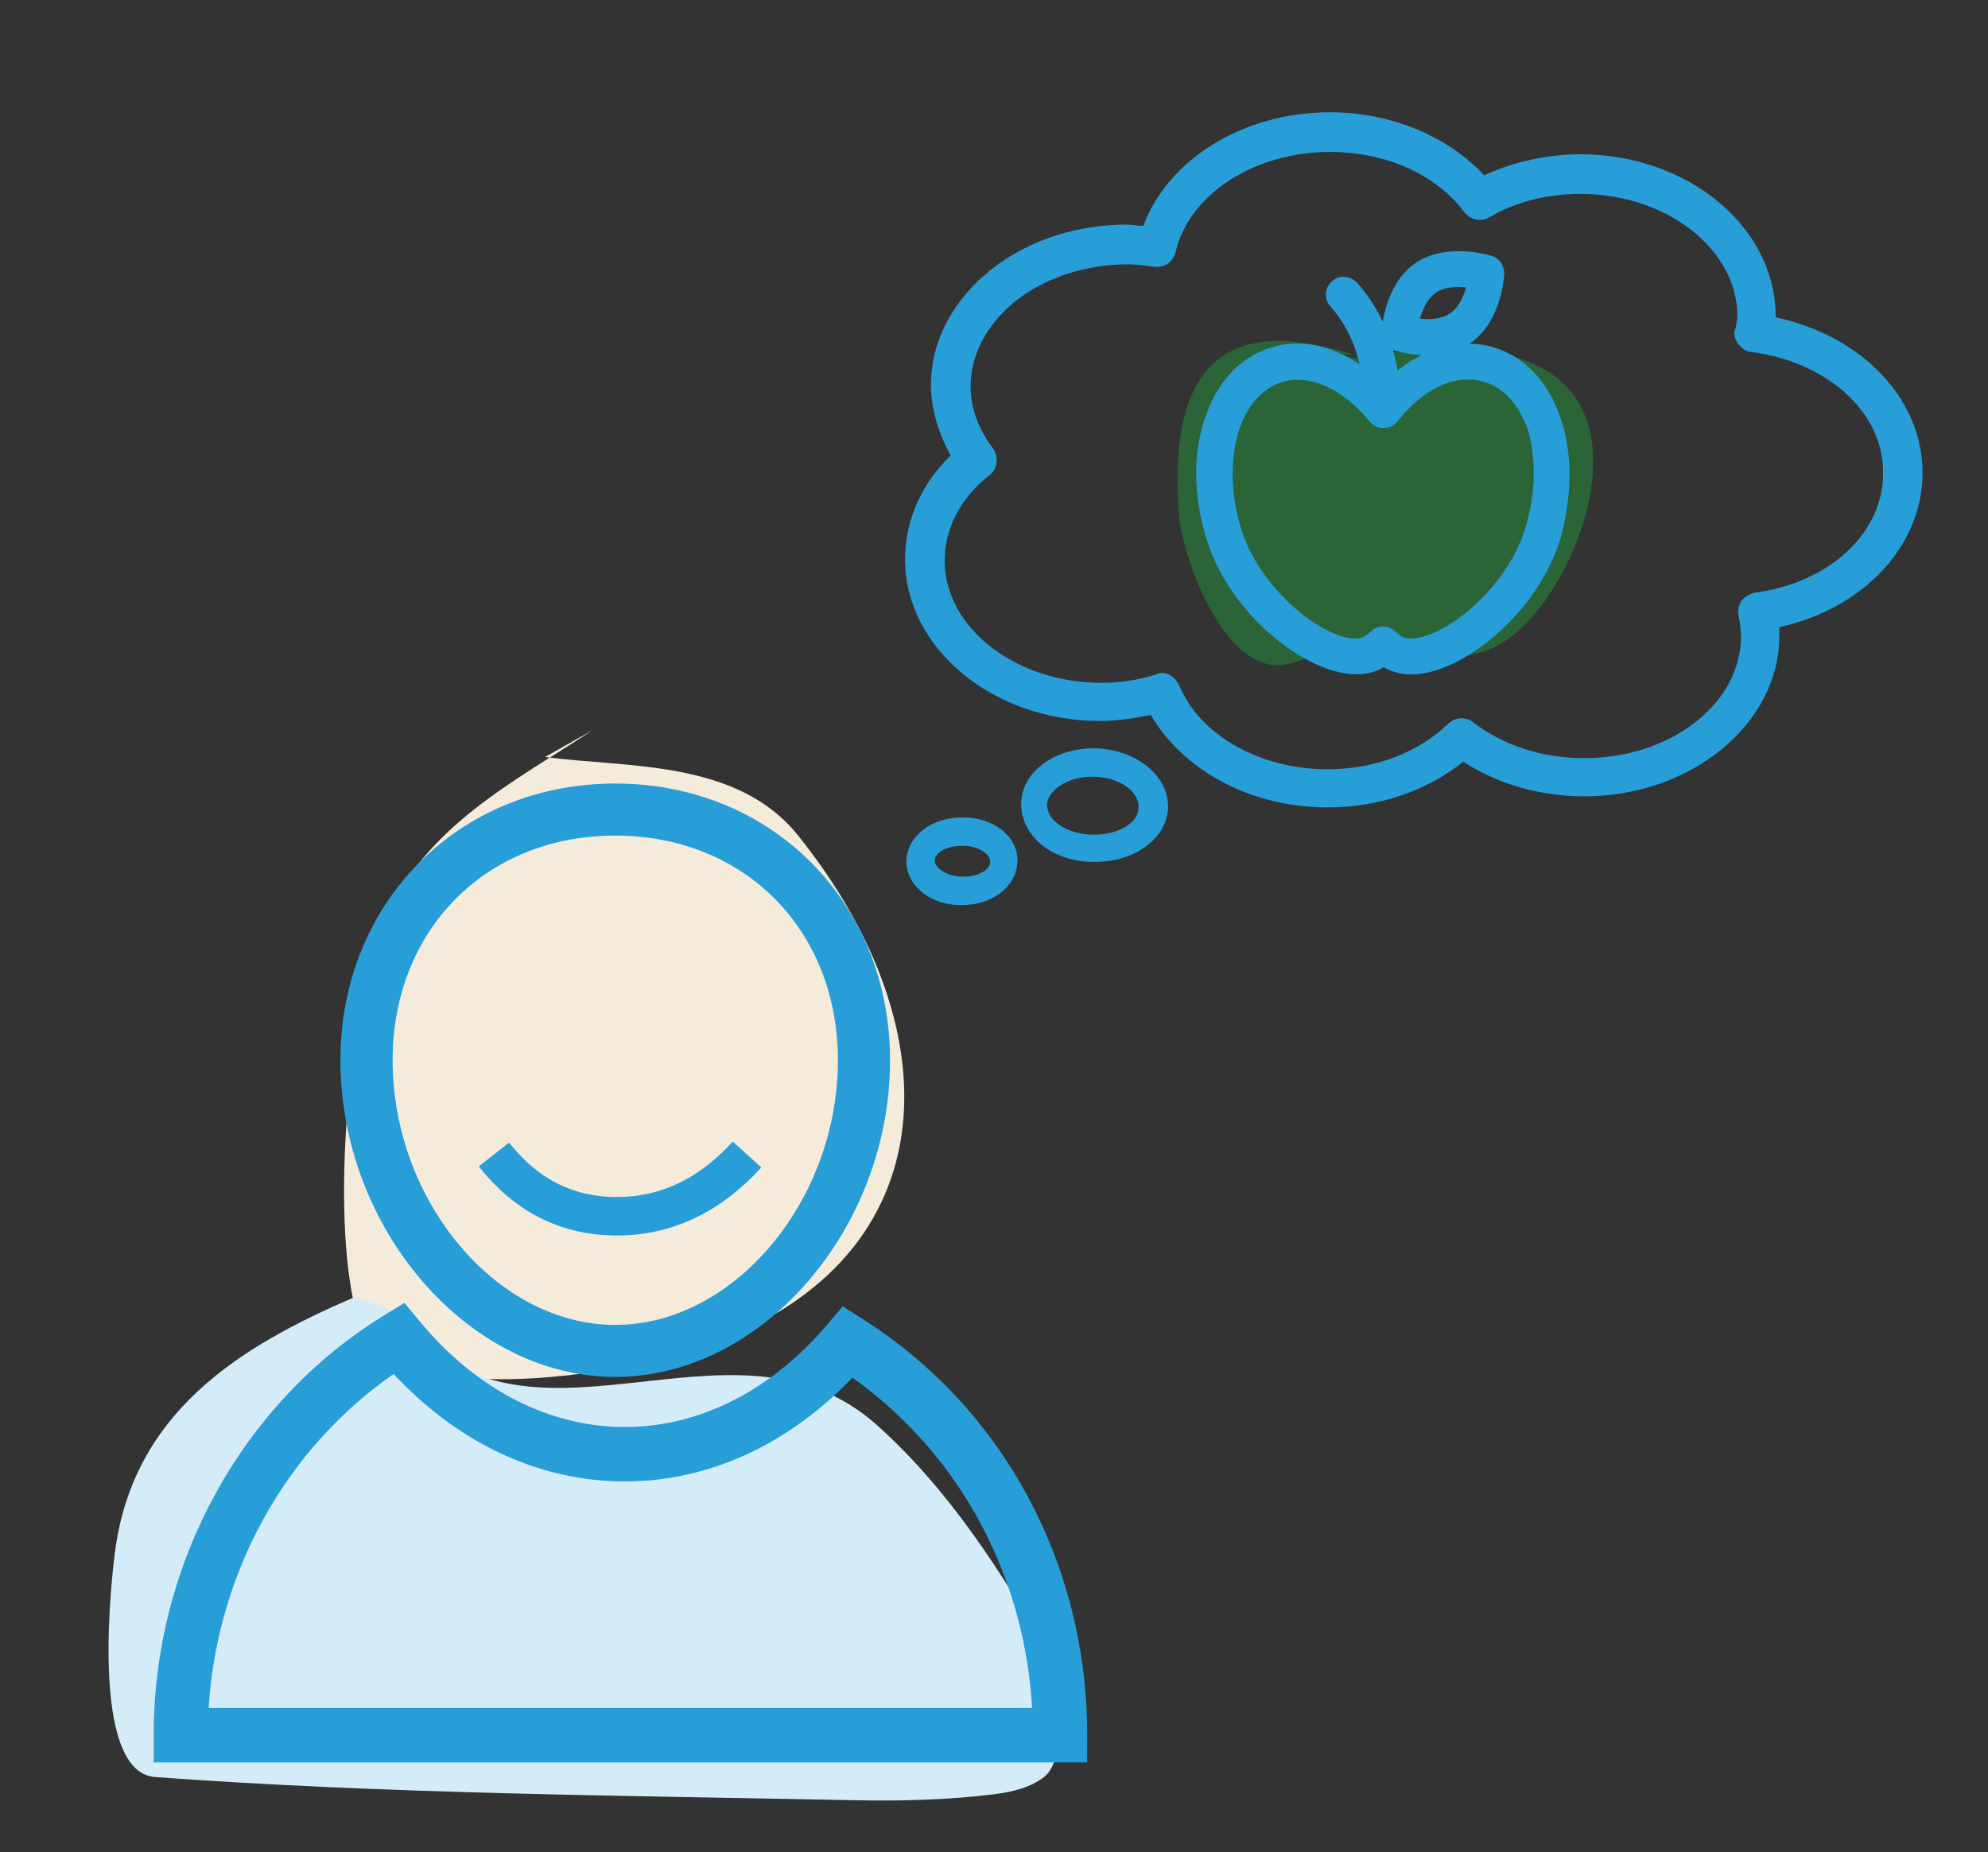
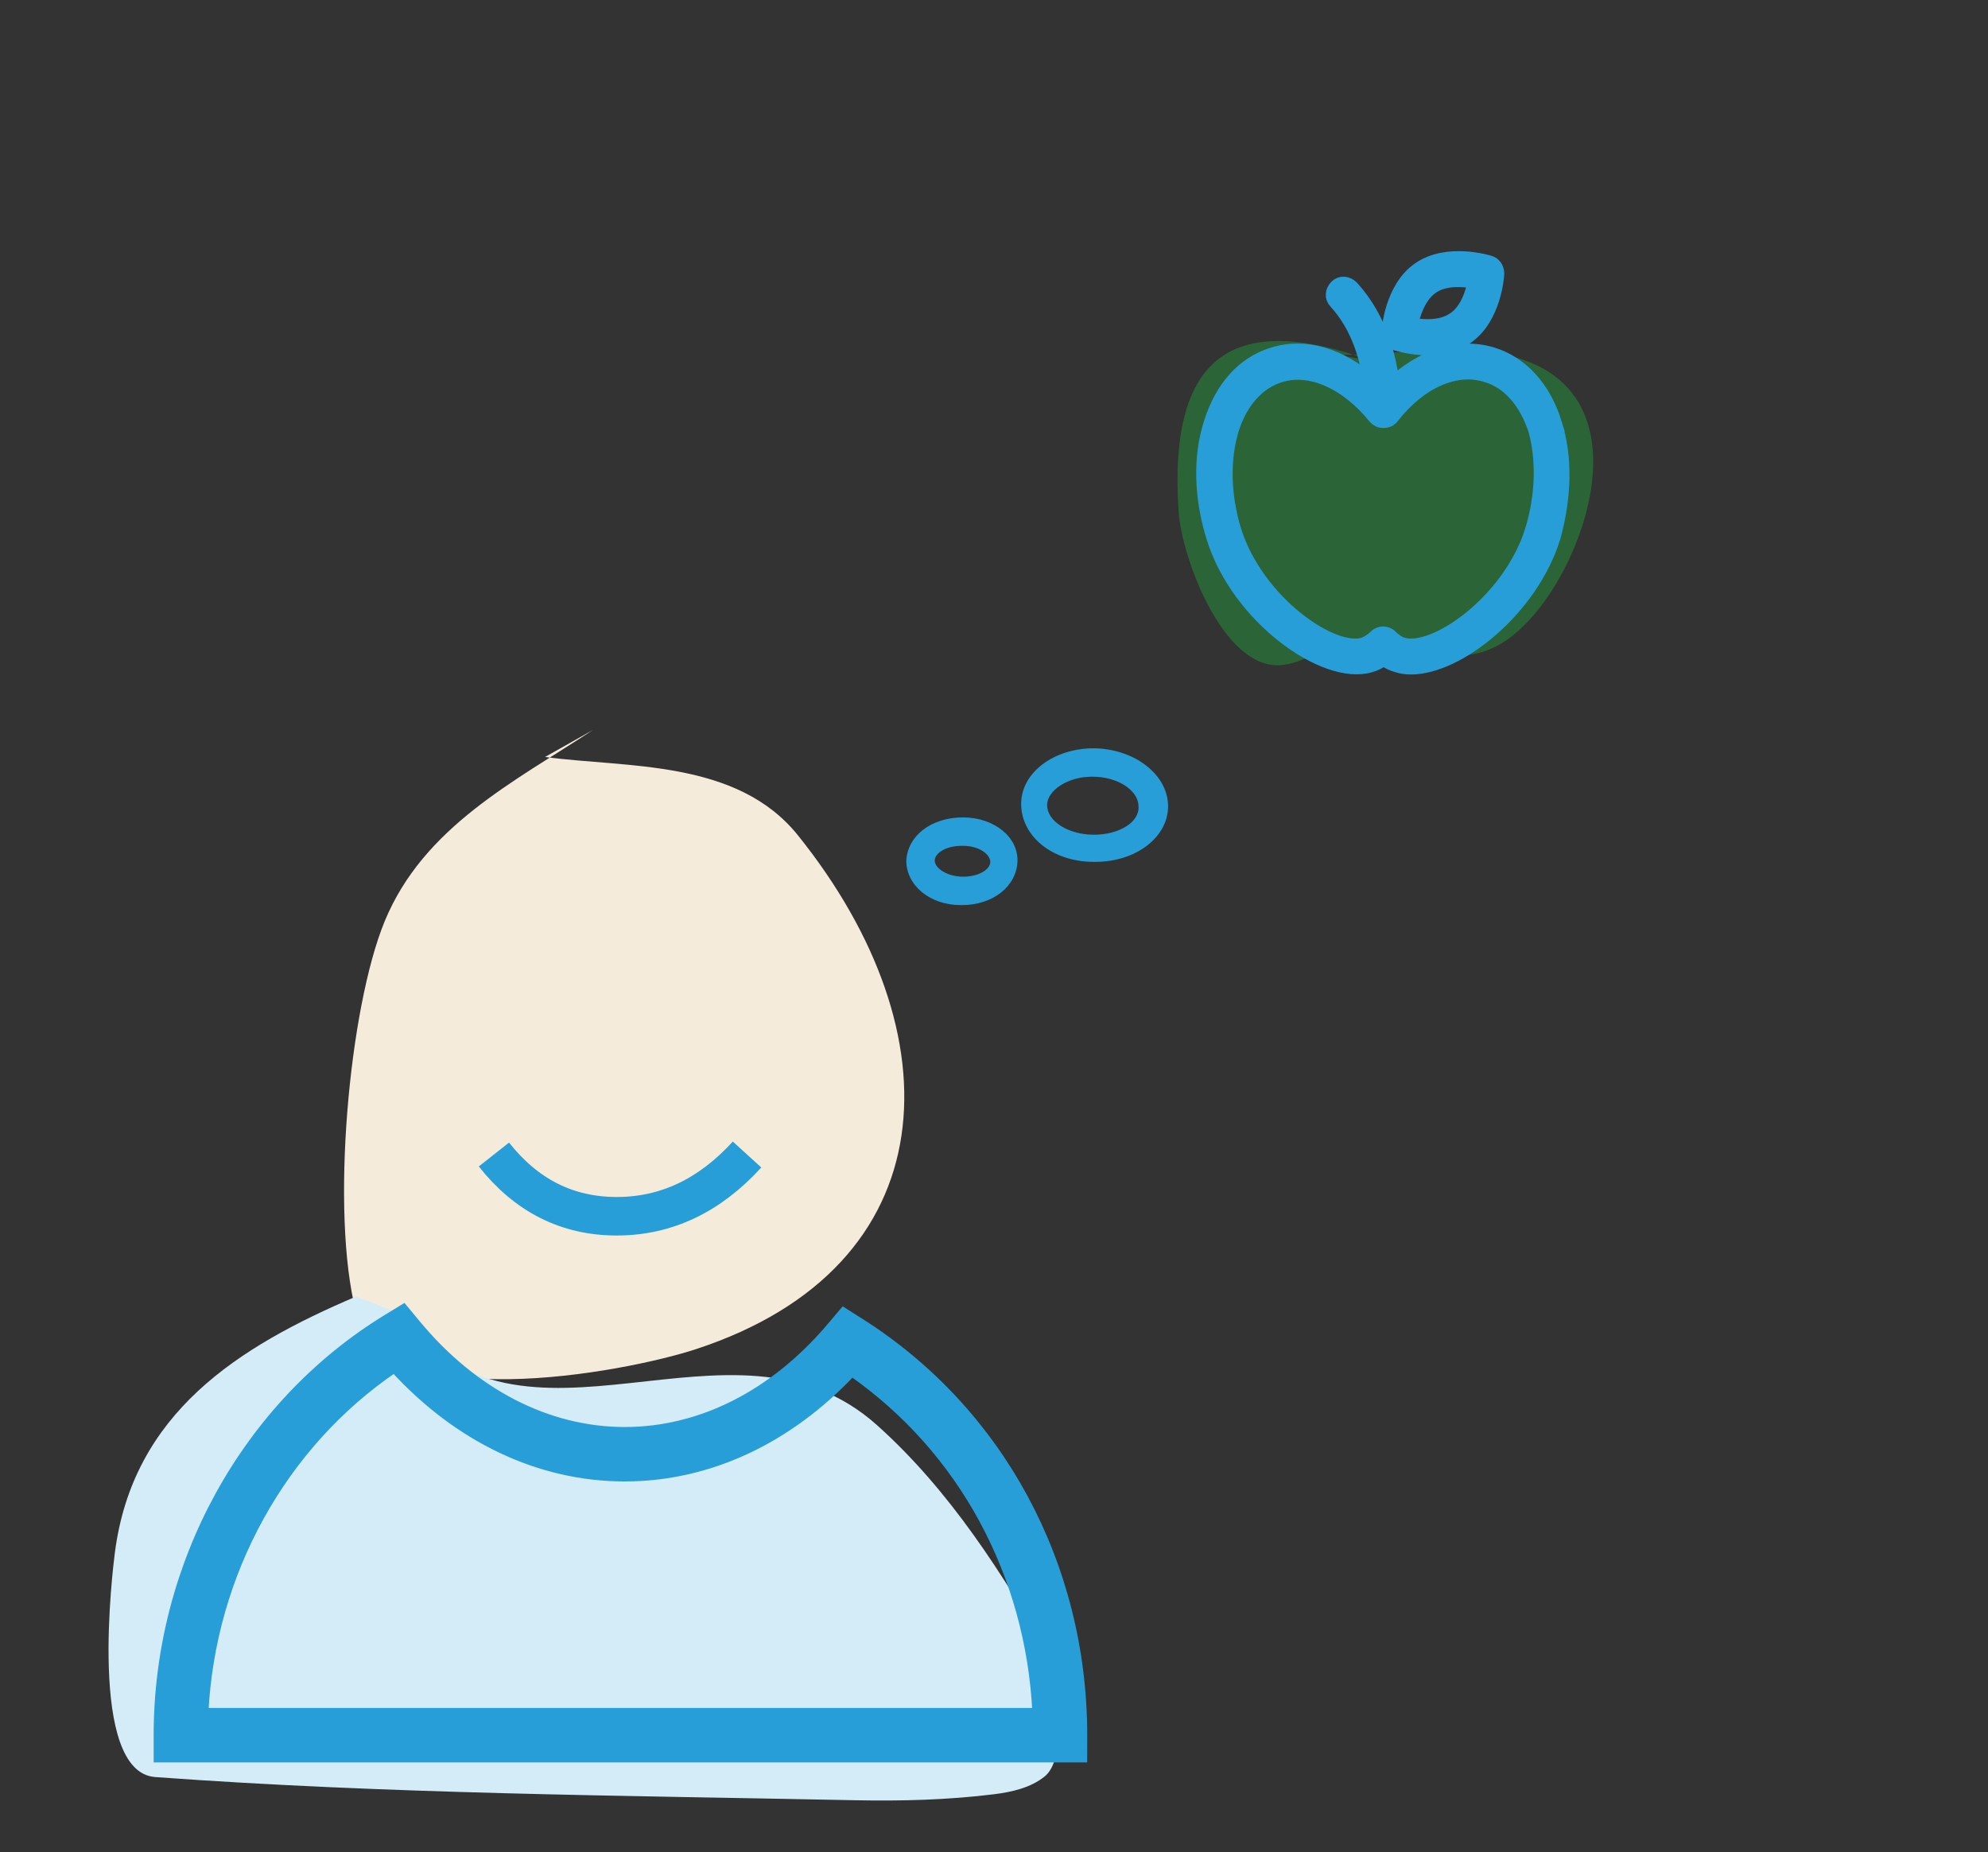
<svg xmlns="http://www.w3.org/2000/svg" width="322" height="300" viewBox="0 0 322 300">
  <rect x="0" y="0" width="322" height="300" fill="#333333" stroke="none" />
  <g fill="none" fill-rule="evenodd" transform="translate(-161 -4178)">
-     <rect width="1119" height="5235" x=".5" y="274.5" stroke="#979797" />
    <g transform="translate(178 4170)">
      <g transform="translate(0 126)">
        <path fill="#F5EBDA" d="M79.016,0.254 C66.383,8.579 51.618,15.886 45.304,31.231 C39.519,45.292 36.501,78.345 40.658,94.495 C45.084,111.691 84.091,104.344 95.727,100.527 C136.581,87.125 138.119,49.502 112.23,17.286 C102.332,4.97 84.54,6.402 71.283,4.608" />
        <path fill="#D4ECF7" d="M40.677,92.001 C21.58,100.132 4.492,110.866 1.598,133.554 C1.313,135.791 -2.88,169.03 8.139,169.836 C45.816,172.589 83.64,172.817 121.409,173.589 C128.961,173.743 136.552,173.547 144.048,172.614 C146.898,172.26 149.939,171.561 152.179,169.76 C153.669,168.561 154.129,166.316 154.256,164.405 C154.554,159.921 155.644,154.855 153.429,150.948 C145.61,137.151 136.831,123.363 125.014,112.806 C101.427,91.735 67.706,121.864 47.426,94.634 L40.677,92.001 Z" />
-         <path fill="#289ED9" stroke="#289ED9" stroke-width="1.62" d="M82.656,104.218 C59.377,104.218 38.952,80.619 38.952,53.723 C38.952,28.634 57.736,9.722 82.656,9.722 C107.569,9.722 126.354,28.643 126.354,53.723 C126.354,80.619 105.935,104.218 82.656,104.218 Z M82.656,16.532 C61.288,16.532 45.787,32.17 45.787,53.723 C45.787,76.999 63.016,97.408 82.656,97.408 C102.297,97.408 119.525,76.991 119.525,53.723 C119.525,32.17 104.016,16.532 82.656,16.532 Z" />
        <path fill="#289ED9" stroke="#289ED9" stroke-width="1.62" d="M158.275,166.652 L8.697,166.652 L8.697,163.054 C8.697,135.483 22.874,109.682 45.694,95.71 L48.338,94.093 L50.317,96.483 C59.626,107.742 71.663,113.948 84.21,113.948 C96.526,113.948 108.395,107.939 117.641,97.031 L119.655,94.655 L122.278,96.321 C144.827,110.609 158.289,135.56 158.289,163.061 L158.282,166.652 L158.275,166.652 Z M15.943,159.455 L151.029,159.455 C149.966,136.91 138.95,116.606 120.962,104.081 C110.653,115.116 97.708,121.146 84.203,121.146 C70.425,121.146 57.284,114.898 46.883,103.491 C28.637,115.826 17.062,136.784 15.943,159.455 Z" />
      </g>
      <path stroke="#289ED9" stroke-width="6.24" d="M63,195 C68.263,201.667 74.895,205 82.895,205 C90.895,205 97.93,201.667 104,195" />
      <g transform="translate(129 26)">
        <g fill="#289ED9">
          <path d="M31.398 103.204L31.195 103.204C24.593 103.204 19.398 107.204 19.398 112.204 19.398 117.407 24.398 121.602 31.195 121.602L31.398 121.602C38 121.602 43.195 117.602 43.195 112.602 43.203 107.602 37.999 103.399 31.398 103.204zM31.203 117.204C26.999 117.204 23.601 115.001 23.601 112.407 23.601 110.009 26.999 107.806 30.804 107.806L31.007 107.806C35.007 107.806 38.406 110.009 38.406 112.602 38.601 115.204 35.203 117.204 31.203 117.204L31.203 117.204zM10 114.398C4.797 114.398 1 117.398.797 121.398.797 125.398 4.594 128.601 9.594 128.601L9.797 128.601C14.797 128.601 18.594 125.601 18.797 121.601 19 117.601 15 114.398 10 114.398L10 114.398zM10 124C7.398 124 5.398 122.601 5.398 121.398 5.398 120.195 7.195 119 9.797 119L10 119C12.602 119 14.398 120.398 14.398 121.601 14.398 122.797 12.601 124 10 124L10 124z" />
-           <path d="M165.398,58.602 C165.398,46.602 155.601,36.398 141.602,33.398 L141.602,33.195 C141.602,18.796 127.399,6.991 110,6.991 C104.602,6.991 99.203,8.194 94.398,10.389 C88.398,3.991 79.195,0.186 69.398,0.186 C55.398,0.186 43.194,7.788 39.194,18.584 C38.194,18.584 37.398,18.381 36.593,18.381 C28.194,18.381 20.39,20.983 14.389,25.78 C8.186,30.78 4.787,37.381 4.787,44.381 C4.787,48.178 5.99,52.178 7.99,55.78 C3.194,60.381 0.592,66.381 0.592,72.577 C0.592,86.975 14.795,98.781 32.194,98.781 C34.796,98.781 37.592,98.382 40.397,97.781 C45.6,106.781 56.6,112.781 68.999,112.781 C77.202,112.781 84.999,110.179 90.999,105.382 C96.601,108.984 103.398,110.984 110.601,110.984 C127.999,110.984 142.203,99.187 142.203,84.984 L142.203,83.585 C155.797,80.601 165.399,70.398 165.399,58.601 L165.398,58.602 Z M138.202,78 C137.405,78.204 136.6,78.602 135.999,79.399 C135.6,80.196 135.397,81 135.6,81.797 C135.803,82.797 135.999,84 135.999,85 C135.999,96 124.6,104.797 110.601,104.797 C103.804,104.797 97.601,102.797 92.601,99 C91.398,98 89.601,98.204 88.601,99.204 C83.601,104 76.601,106.602 68.999,106.602 C58.202,106.602 48.397,101.204 44.999,93 C44.398,91.797 43.398,91 42.202,91 C41.999,91 41.601,91 41.406,91.203 C38.202,92.203 35.406,92.602 32.406,92.602 C18.406,92.602 7.008,83.602 7.008,72.805 C7.008,67.602 9.609,62.602 14.211,59.008 C15.609,58.008 15.812,56.008 14.812,54.61 C12.414,51.407 11.211,48.008 11.211,44.61 C11.211,39.407 13.812,34.61 18.414,30.813 C23.211,27.016 29.812,24.813 36.617,24.813 C38.016,24.813 39.414,25.016 41.015,25.212 C42.617,25.415 44.015,24.415 44.414,22.813 C46.617,13.415 57.211,6.61 69.414,6.61 C78.414,6.61 86.617,10.212 91.21,16.407 C92.21,17.61 93.811,18.008 95.21,17.204 C99.608,14.602 104.811,13.407 110.007,13.407 C124.007,13.407 135.405,22.407 135.405,33.204 C135.405,33.602 135.405,34.001 135.202,34.602 C135.202,34.805 135.202,35.204 134.998,35.399 C134.795,36.196 134.998,37.001 135.6,37.797 C136.202,38.399 136.803,39 137.6,39 C149.998,40.602 158.998,48.797 158.998,58.399 C159.201,68.203 150.396,76.399 138.202,78 L138.202,78 Z" />
        </g>
        <path fill="#1AD641" fill-opacity=".3" d="M75.984,40.387 C54.295,32.532 43.155,38.886 44.898,64.855 C45.396,72.27 52.003,90.135 61.199,89.75 C65.394,89.574 69.029,86.118 73.226,86.012 C84.922,85.715 92.407,93.415 102.598,81.414 C111.79,70.588 119.625,45.247 99.113,39.785 C89.909,37.334 80.064,39.582 70.539,39.48" />
        <path fill="#289ED9" stroke="#289ED9" stroke-width="2.5" d="M105.748,50.619 C103.986,44.9 100.36,40.938 95.736,39.506 C90.455,37.856 84.405,39.726 79.455,44.456 C79.017,40.276 77.586,33.787 72.855,28.619 C72.193,27.957 71.205,27.85 70.543,28.507 C69.881,29.169 69.774,30.157 70.431,30.819 C74.17,34.888 75.601,40.28 76.043,44.019 C71.093,39.619 65.374,37.857 60.205,39.507 C55.475,40.938 51.955,44.895 50.194,50.619 C48.432,56.119 48.655,62.607 50.632,68.988 C54.594,81.857 68.67,91.869 75.932,89.669 C76.701,89.45 77.363,89.119 78.132,88.569 C78.794,89.119 79.563,89.45 80.332,89.669 C80.994,89.888 81.763,90 82.532,90 C90.12,90 101.894,80.65 105.52,68.988 C107.286,62.611 107.505,56.119 105.747,50.619 L105.748,50.619 Z M102.229,68 C98.598,79.55 86.279,88.131 81.11,86.481 C80.448,86.262 79.791,85.819 79.129,85.162 C78.798,84.831 78.36,84.723 78.029,84.723 C77.698,84.723 77.26,84.835 76.929,85.162 C76.267,85.823 75.498,86.262 74.948,86.481 C69.779,88.131 57.46,79.55 53.829,68 C52.067,62.281 51.96,56.45 53.391,51.612 C54.822,46.993 57.679,43.8 61.31,42.7 C66.26,41.162 72.198,43.8 76.822,49.519 C77.153,49.85 77.484,50.069 78.034,50.069 L78.146,50.069 C78.477,50.069 78.915,49.958 79.134,49.738 C79.246,49.627 79.246,49.627 79.353,49.519 C83.865,43.688 89.803,41.05 94.865,42.7 C98.496,43.8 101.246,46.988 102.784,51.612 C104.099,56.45 103.988,62.281 102.23,68 L102.229,68 Z M80.116,37.531 C80.228,37.531 82.428,38.3 85.178,38.3 C87.159,38.3 89.466,37.969 91.447,36.538 C95.959,33.457 96.397,26.638 96.397,26.307 C96.397,25.538 95.959,24.876 95.297,24.657 C94.967,24.546 88.478,22.569 83.966,25.646 C79.455,28.727 79.016,35.546 79.016,35.877 C78.905,36.65 79.455,37.312 80.116,37.531 L80.116,37.531 Z M85.836,28.4 C88.036,26.862 91.224,27.188 92.986,27.519 C92.655,29.281 91.774,32.357 89.574,33.788 C87.374,35.326 84.186,35 82.424,34.669 C82.755,33.019 83.636,29.938 85.836,28.4 Z" />
      </g>
    </g>
  </g>
</svg>